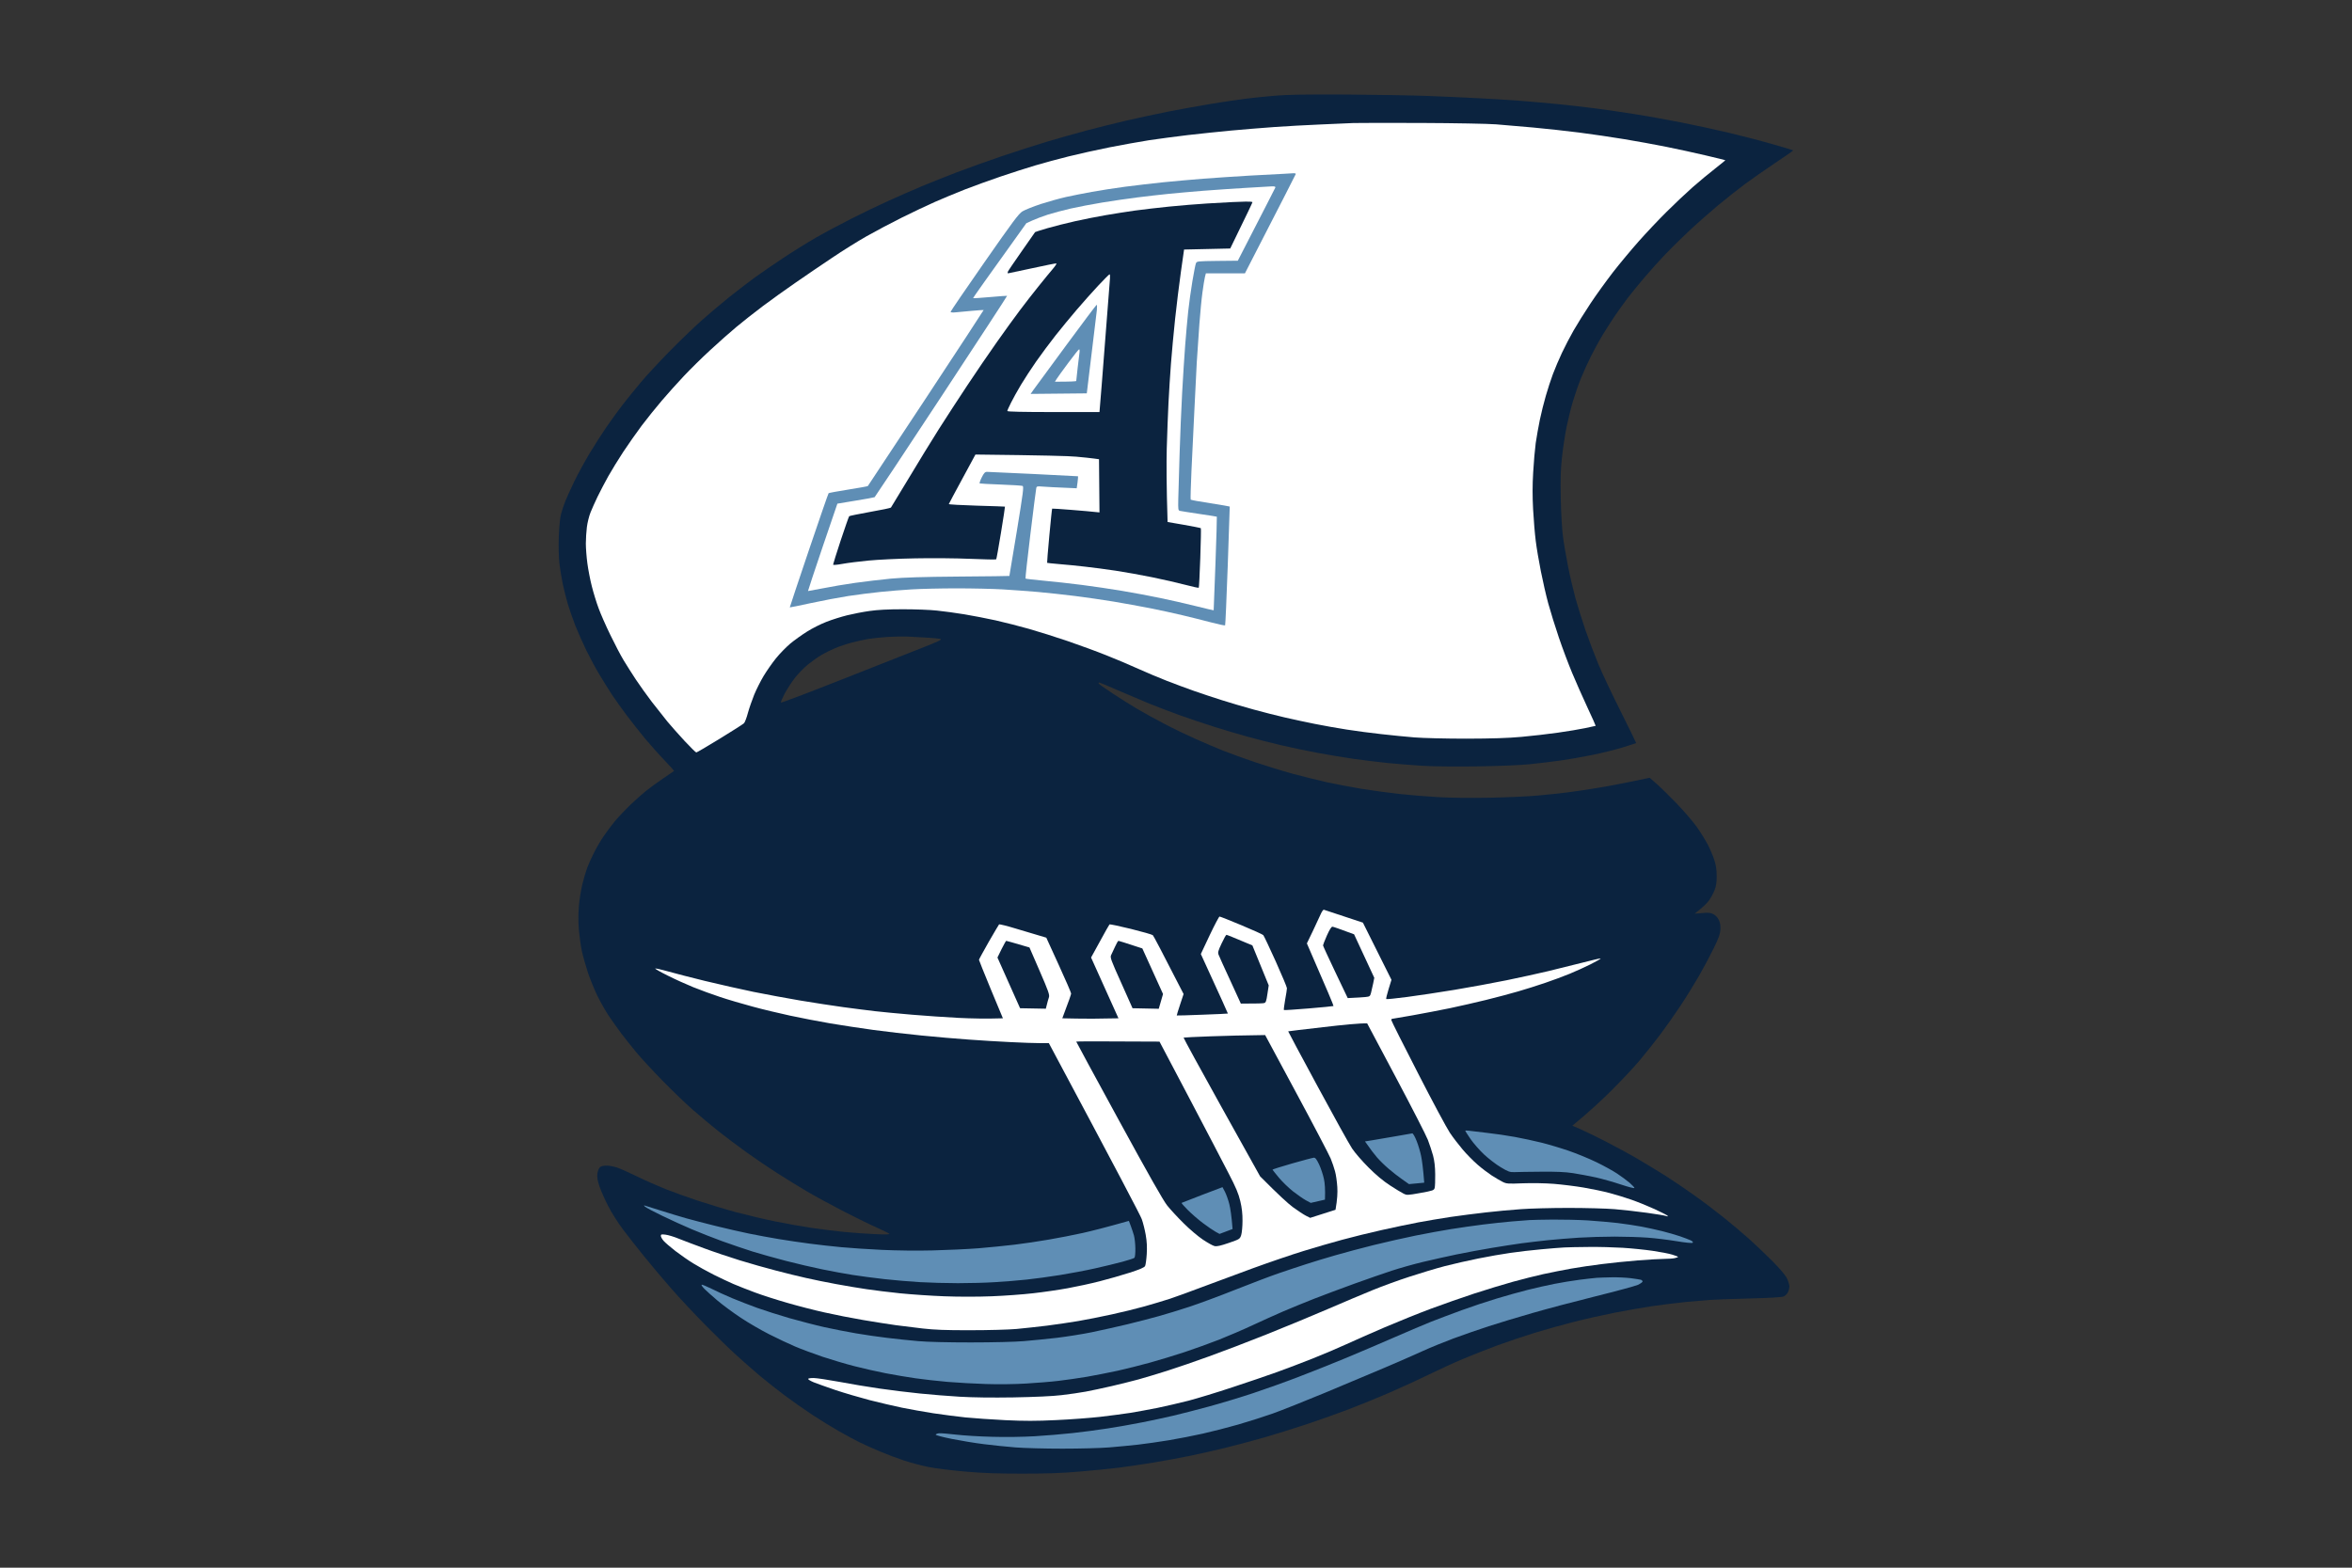
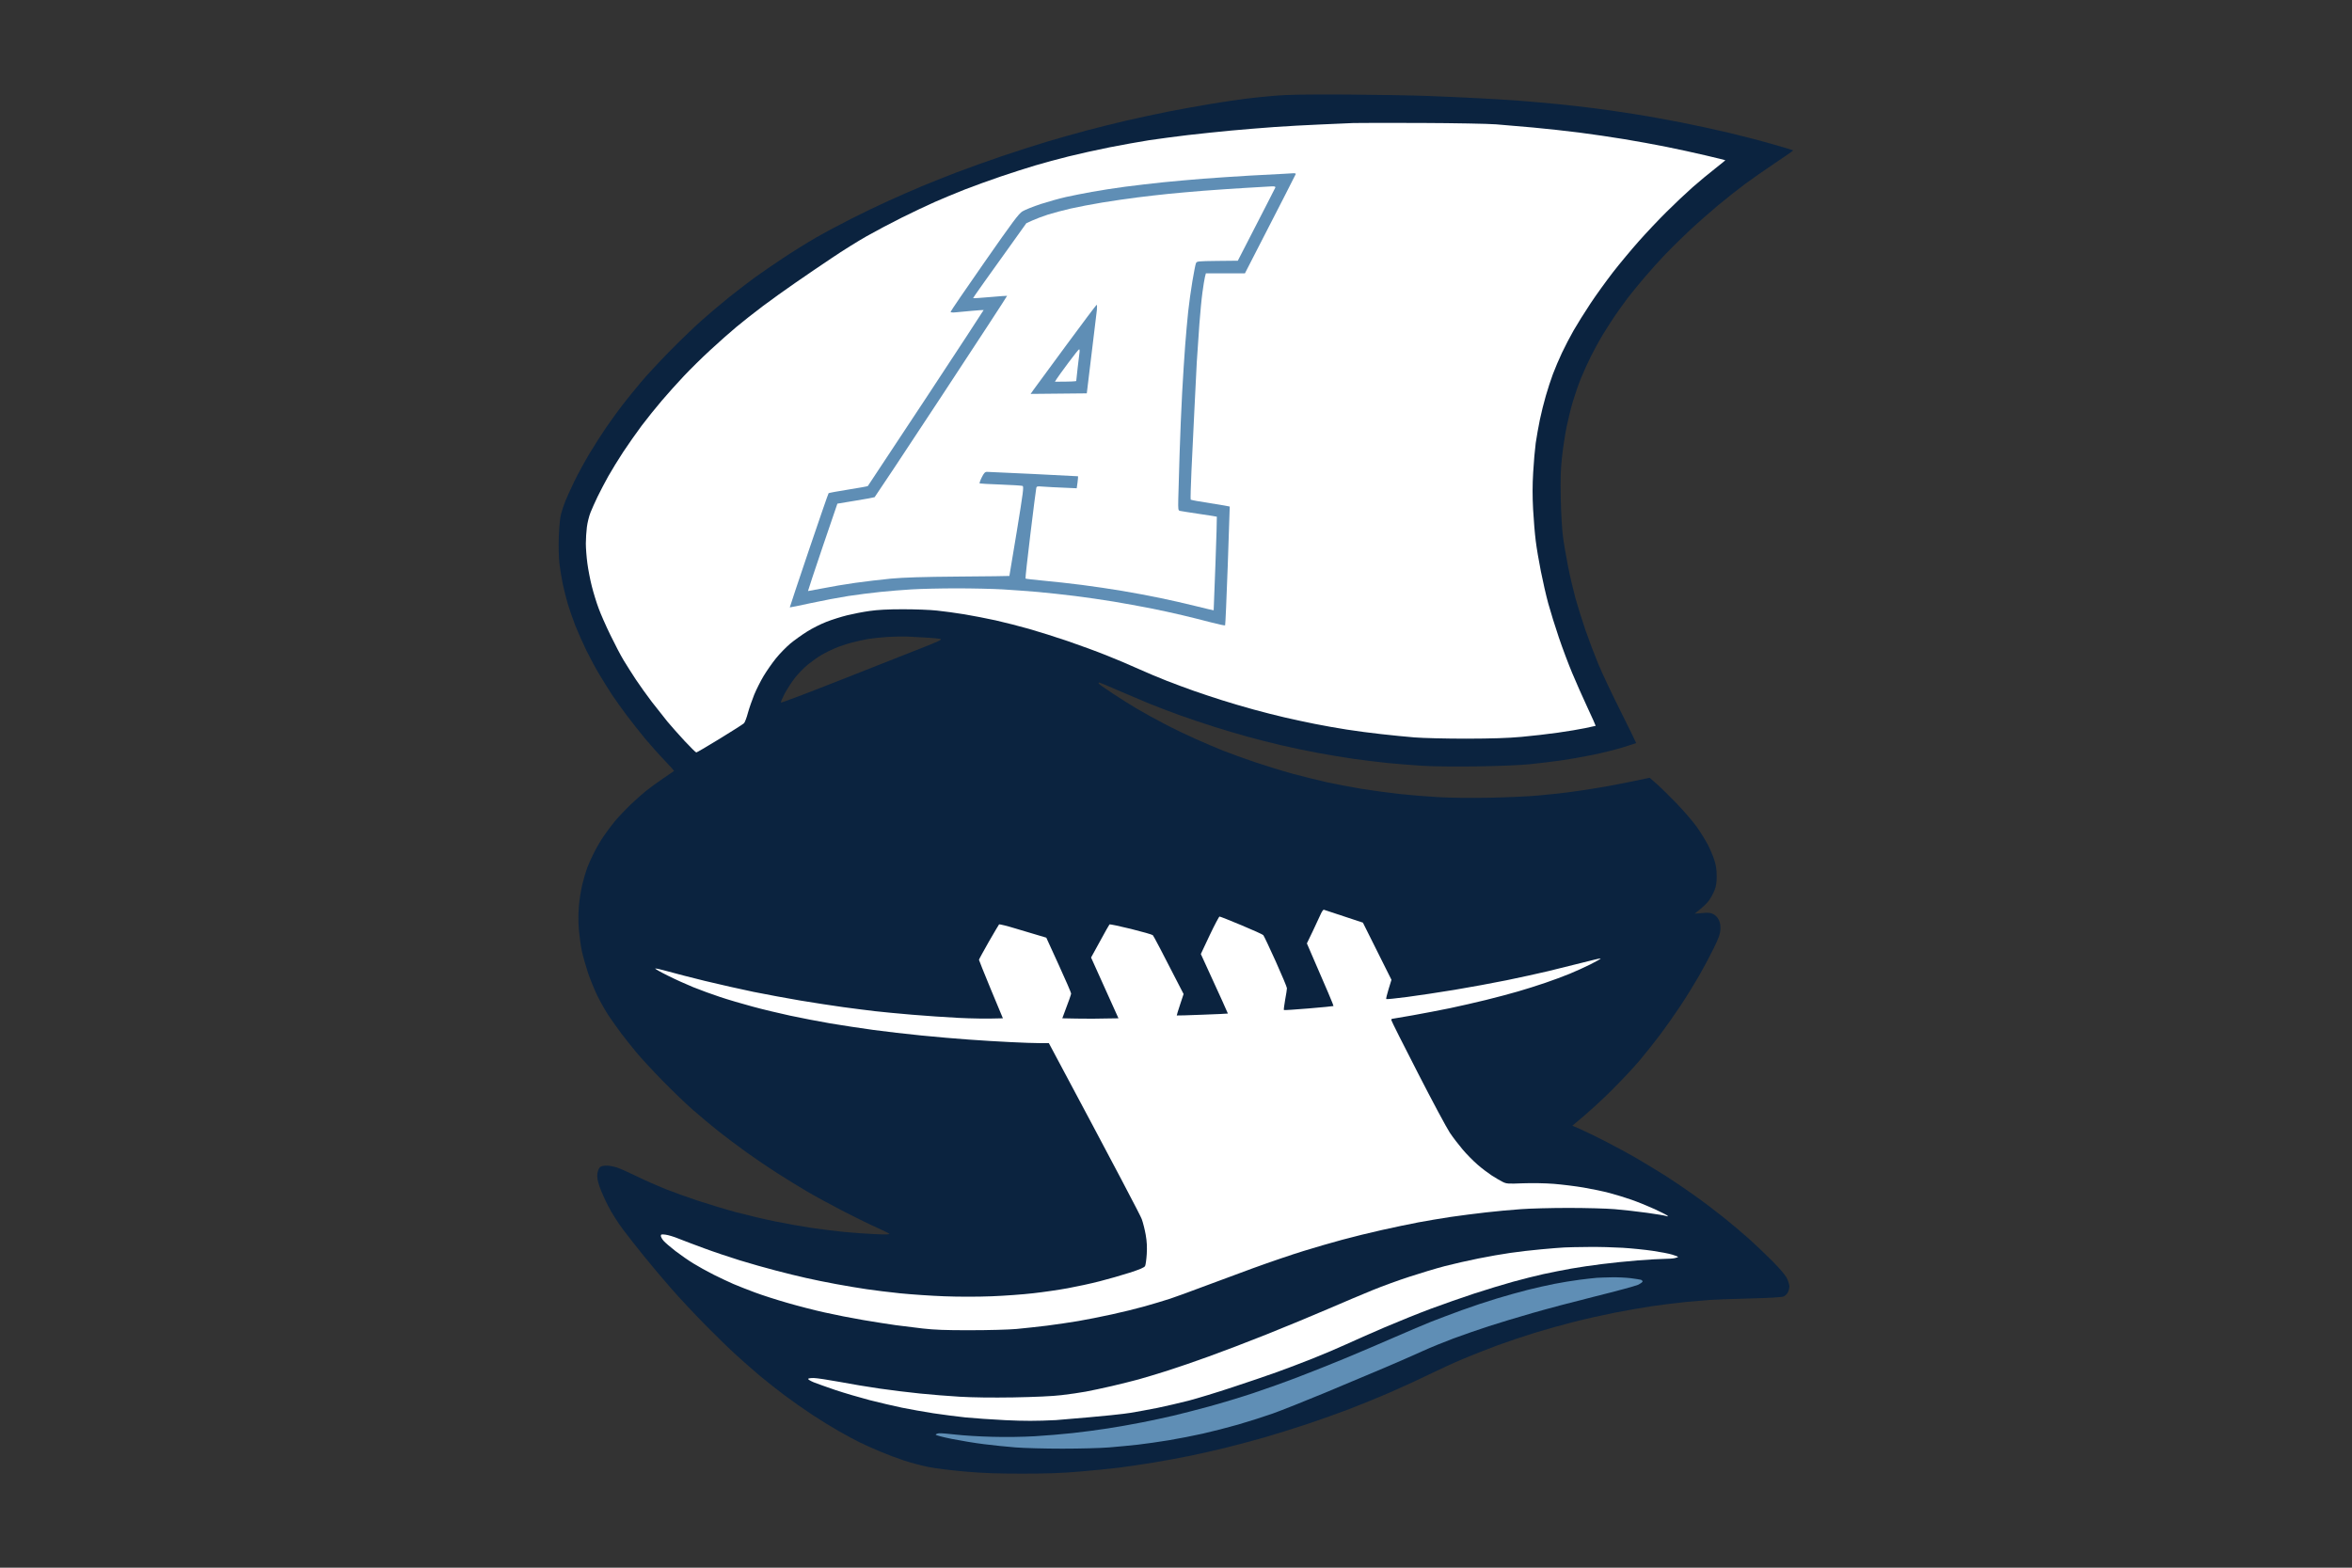
<svg xmlns="http://www.w3.org/2000/svg" version="1.1" width="300" height="200" viewBox="0 0 300 200" xml:space="preserve">
  <rect x="0" y="0" width="300" height="200" fill="#333333" stroke="none" />
  <desc>Created with Fabric.js 4.6.0</desc>
  <defs>
</defs>
  <g transform="matrix(0.88 0 0 0.88 150 100)" id="JOuQVq87ToQUDaTFU8PDl">
    <g style="" vector-effect="non-scaling-stroke">
      <g transform="matrix(1 0 0 1 -0.01 0.03)" id="ewoBIuZWONr4cjnhceKLi">
        <path style="stroke: none; stroke-width: 1; stroke-dasharray: none; stroke-linecap: butt; stroke-dashoffset: 0; stroke-line: miter; stroke-miterlimit: 4; fill: rgb(11,35,63); fill-rule: evenodd; opacity: 1;" vector-effect="non-scaling-stroke" transform=" translate(-89.49, -100.03)" d="M 114.32 0.07 C 118.68 0.1 124 0.19 126.14 0.28 C 128.28 0.36 131.42 0.5 133.11 0.59 C 134.81 0.67 137.55 0.84 139.21 0.96 C 140.86 1.09 143.5 1.32 145.08 1.48 C 146.65 1.64 148.97 1.91 150.22 2.07 C 151.47 2.23 153.98 2.59 155.8 2.88 C 157.62 3.16 160.72 3.72 162.7 4.11 C 164.68 4.5 167.75 5.17 169.53 5.59 C 171.31 6.01 174.15 6.74 175.84 7.23 C 177.54 7.71 178.94 8.13 178.96 8.16 C 178.98 8.2 177.79 9.03 176.32 10.01 C 174.85 10.99 172.88 12.37 171.95 13.06 C 171.02 13.75 169.3 15.11 168.13 16.08 C 166.96 17.06 165.11 18.68 164.02 19.7 C 162.93 20.71 161.32 22.29 160.44 23.21 C 159.56 24.14 158.17 25.68 157.35 26.65 C 156.52 27.62 155.42 28.98 154.9 29.66 C 154.38 30.35 153.55 31.51 153.06 32.23 C 152.57 32.96 151.79 34.18 151.32 34.95 C 150.86 35.72 150.11 37.07 149.67 37.96 C 149.22 38.85 148.58 40.27 148.23 41.12 C 147.88 41.96 147.36 43.45 147.07 44.42 C 146.77 45.39 146.34 47.14 146.1 48.31 C 145.87 49.48 145.57 51.46 145.44 52.72 C 145.25 54.46 145.21 55.86 145.27 58.66 C 145.31 60.78 145.45 63.11 145.59 64.17 C 145.72 65.18 146.06 67.13 146.33 68.5 C 146.6 69.88 147.09 71.96 147.41 73.13 C 147.74 74.3 148.39 76.38 148.86 77.75 C 149.34 79.13 150.15 81.27 150.67 82.53 C 151.18 83.78 152.64 86.88 153.92 89.43 C 155.19 91.97 156.22 94.07 156.2 94.09 C 156.18 94.11 155.31 94.39 154.26 94.72 C 153.21 95.04 151.22 95.53 149.85 95.81 C 148.48 96.09 146.43 96.45 145.3 96.61 C 144.17 96.77 142.15 97.01 140.82 97.15 C 139.32 97.3 136.37 97.42 133.04 97.47 C 129.73 97.51 126.67 97.48 125.04 97.37 C 123.58 97.28 121.4 97.1 120.19 96.98 C 118.98 96.86 116.8 96.59 115.34 96.39 C 113.89 96.18 111.48 95.79 109.98 95.5 C 108.49 95.22 106.14 94.73 104.77 94.41 C 103.4 94.09 101.2 93.53 99.89 93.17 C 98.58 92.81 96.36 92.15 94.97 91.71 C 93.58 91.27 91.35 90.52 90.01 90.04 C 88.68 89.56 86.7 88.8 85.61 88.36 C 84.52 87.91 82.47 87.04 81.06 86.43 C 79.64 85.81 78.44 85.31 78.38 85.31 C 78.32 85.31 78.27 85.37 78.27 85.43 C 78.26 85.49 79.17 86.14 80.28 86.87 C 81.4 87.61 83.03 88.64 83.92 89.16 C 84.81 89.69 86.56 90.65 87.81 91.3 C 89.06 91.96 91.08 92.93 92.29 93.47 C 93.5 94.01 95.32 94.78 96.33 95.19 C 97.34 95.59 99.42 96.34 100.95 96.86 C 102.49 97.38 104.93 98.13 106.39 98.53 C 107.84 98.92 110.09 99.48 111.38 99.77 C 112.67 100.05 114.95 100.48 116.45 100.73 C 117.94 100.97 120.35 101.3 121.81 101.46 C 123.26 101.62 125.77 101.83 127.39 101.92 C 129.22 102.03 132.06 102.06 134.95 102.01 C 137.49 101.96 140.66 101.82 142 101.69 C 143.33 101.57 145.24 101.37 146.25 101.24 C 147.26 101.12 149.28 100.81 150.73 100.57 C 152.19 100.33 154.45 99.91 158.15 99.12 L 159.14 99.98 C 159.68 100.45 160.99 101.73 162.04 102.82 C 163.09 103.91 164.39 105.42 164.94 106.18 C 165.48 106.94 166.22 108.12 166.58 108.81 C 166.93 109.5 167.37 110.52 167.54 111.09 C 167.77 111.79 167.87 112.5 167.87 113.36 C 167.87 114.3 167.8 114.81 167.56 115.42 C 167.39 115.86 167.02 116.54 166.74 116.92 C 166.46 117.31 165.88 117.89 164.68 118.82 L 165.78 118.73 C 166.69 118.65 166.98 118.68 167.4 118.9 C 167.72 119.07 168.01 119.38 168.19 119.75 C 168.38 120.17 168.44 120.58 168.41 121.15 C 168.37 121.79 168.15 122.38 167.42 123.87 C 166.91 124.92 165.96 126.7 165.31 127.83 C 164.66 128.96 163.46 130.91 162.63 132.16 C 161.8 133.41 160.48 135.29 159.69 136.34 C 158.9 137.39 157.56 139.08 156.71 140.09 C 155.86 141.1 154.03 143.05 152.65 144.42 C 151.27 145.8 149.43 147.52 146.95 149.56 L 148.11 150.06 C 148.74 150.34 150.39 151.14 151.76 151.84 C 153.13 152.54 155.25 153.69 156.46 154.4 C 157.67 155.11 159.51 156.23 160.54 156.88 C 161.57 157.54 163.43 158.79 164.65 159.67 C 165.88 160.54 167.84 162.03 169.01 162.97 C 170.18 163.91 171.83 165.31 172.68 166.08 C 173.53 166.84 175.01 168.26 175.98 169.23 C 177.15 170.42 177.84 171.24 178.07 171.73 C 178.26 172.14 178.41 172.65 178.41 172.87 C 178.41 173.09 178.31 173.47 178.19 173.72 C 178.07 173.96 177.79 174.23 177.57 174.32 C 177.32 174.43 175.42 174.54 172.61 174.61 C 170.11 174.67 167.5 174.77 166.81 174.82 C 166.13 174.87 164.57 175.01 163.36 175.12 C 162.15 175.24 160 175.51 158.59 175.71 C 157.18 175.92 154.7 176.35 153.08 176.67 C 151.47 176.99 148.82 177.58 147.21 177.99 C 145.59 178.4 143.02 179.12 141.48 179.59 C 139.95 180.06 137.5 180.89 136.05 181.42 C 134.6 181.96 132.38 182.83 131.13 183.36 C 129.88 183.88 127.57 184.94 125.99 185.71 C 124.42 186.48 121.77 187.69 120.12 188.4 C 118.46 189.11 115.95 190.13 114.54 190.67 C 113.12 191.21 110.41 192.18 108.52 192.81 C 106.62 193.44 103.81 194.32 102.28 194.76 C 100.74 195.2 98.26 195.86 96.77 196.23 C 95.27 196.6 92.9 197.14 91.48 197.43 C 90.07 197.72 87.72 198.15 86.27 198.39 C 84.82 198.63 82.6 198.96 81.35 199.12 C 80.1 199.28 77.49 199.54 75.55 199.7 C 72.93 199.93 70.79 200 67.22 200 C 63.6 200 61.54 199.93 58.92 199.7 C 57 199.53 54.62 199.24 53.63 199.04 C 52.64 198.84 51.06 198.42 50.11 198.11 C 49.16 197.8 47.56 197.2 46.55 196.77 C 45.54 196.35 44.18 195.74 43.54 195.41 C 42.89 195.09 41.6 194.39 40.68 193.87 C 39.75 193.34 38.03 192.29 36.86 191.52 C 35.69 190.75 33.87 189.48 32.82 188.69 C 31.77 187.9 30.18 186.65 29.29 185.91 C 28.41 185.17 26.82 183.78 25.77 182.82 C 24.72 181.87 22.64 179.84 21.15 178.32 C 19.65 176.8 17.47 174.46 16.3 173.12 C 15.13 171.78 13.37 169.7 12.4 168.49 C 11.42 167.29 10.05 165.54 9.35 164.61 C 8.65 163.68 7.68 162.16 7.21 161.23 C 6.73 160.3 6.16 159.02 5.94 158.37 C 5.65 157.49 5.57 157.03 5.63 156.53 C 5.68 156.17 5.83 155.76 5.98 155.61 C 6.16 155.43 6.46 155.35 6.97 155.35 C 7.38 155.35 8.07 155.48 8.52 155.64 C 8.96 155.79 10.28 156.38 11.45 156.95 C 12.62 157.52 14.44 158.32 15.49 158.74 C 16.54 159.16 18.66 159.92 20.19 160.43 C 21.73 160.94 24.24 161.7 25.77 162.11 C 27.31 162.52 29.85 163.12 31.42 163.44 C 33 163.76 35.41 164.19 36.78 164.39 C 38.16 164.59 40.27 164.85 41.48 164.97 C 42.69 165.08 44.68 165.23 45.89 165.28 C 47.41 165.35 48.05 165.33 47.94 165.23 C 47.86 165.14 47.1 164.77 46.26 164.39 C 45.41 164.02 43.26 162.97 41.48 162.06 C 39.71 161.15 37.26 159.82 36.05 159.11 C 34.84 158.4 32.89 157.2 31.72 156.45 C 30.55 155.7 28.56 154.36 27.31 153.46 C 26.06 152.57 24.18 151.15 23.13 150.32 C 22.08 149.48 20.39 148.07 19.38 147.18 C 18.37 146.29 16.42 144.41 15.05 143.01 C 13.67 141.6 12 139.79 11.33 138.99 C 10.65 138.18 9.66 136.92 9.11 136.2 C 8.56 135.47 7.74 134.31 7.28 133.63 C 6.82 132.94 6.09 131.65 5.65 130.76 C 5.22 129.88 4.6 128.36 4.27 127.39 C 3.95 126.42 3.55 125 3.38 124.23 C 3.22 123.46 3.03 122.07 2.95 121.15 C 2.86 120.09 2.86 118.82 2.95 117.77 C 3.02 116.84 3.25 115.42 3.44 114.61 C 3.63 113.8 3.96 112.71 4.15 112.19 C 4.35 111.66 4.79 110.67 5.14 109.99 C 5.48 109.3 6.1 108.24 6.51 107.64 C 6.91 107.03 7.65 106.04 8.16 105.43 C 8.66 104.83 9.66 103.77 10.37 103.08 C 11.09 102.39 12.14 101.46 12.7 101.01 C 13.27 100.56 14.39 99.74 15.2 99.19 C 16.01 98.64 16.7 98.17 16.74 98.14 C 16.78 98.12 16.19 97.45 15.43 96.66 C 14.66 95.87 13.38 94.43 12.57 93.47 C 11.77 92.5 10.54 90.94 9.84 90.01 C 9.15 89.09 8.21 87.76 7.75 87.08 C 7.3 86.39 6.49 85.1 5.96 84.21 C 5.42 83.33 4.57 81.74 4.05 80.69 C 3.54 79.64 2.82 78.02 2.45 77.09 C 2.09 76.16 1.59 74.74 1.35 73.94 C 1.11 73.13 0.78 71.81 0.61 71 C 0.44 70.19 0.23 68.87 0.13 68.06 C 0.03 67.16 -0.01 65.66 0.04 64.17 C 0.1 62.64 0.22 61.42 0.37 60.87 C 0.5 60.38 0.77 59.56 0.98 59.03 C 1.19 58.51 1.77 57.22 2.28 56.17 C 2.79 55.12 3.78 53.3 4.48 52.13 C 5.18 50.96 6.3 49.21 6.97 48.24 C 7.64 47.27 8.7 45.81 9.32 45.01 C 9.95 44.2 11.1 42.78 11.88 41.85 C 12.65 40.92 14.48 38.95 15.93 37.46 C 17.39 35.97 19.5 33.93 20.63 32.92 C 21.76 31.91 23.61 30.35 24.74 29.44 C 25.87 28.54 27.53 27.27 28.41 26.62 C 29.3 25.98 31.15 24.7 32.53 23.79 C 33.9 22.87 36.05 21.54 37.3 20.82 C 38.55 20.1 40.86 18.87 42.44 18.07 C 44.01 17.27 46.42 16.11 47.8 15.49 C 49.17 14.87 51.32 13.93 52.57 13.4 C 53.82 12.88 56.13 11.95 57.71 11.35 C 59.28 10.75 62.22 9.7 64.24 9.01 C 66.26 8.33 69.2 7.38 70.78 6.91 C 72.35 6.44 74.9 5.72 76.43 5.31 C 77.97 4.9 80.64 4.23 82.38 3.83 C 84.11 3.43 86.89 2.84 88.55 2.51 C 90.2 2.19 92.94 1.69 94.64 1.41 C 96.34 1.13 98.58 0.8 99.63 0.67 C 100.68 0.53 102.63 0.34 103.96 0.23 C 105.74 0.08 108.51 0.04 114.32 0.07 Z M 44.93 78.99 C 44.33 79.09 43.24 79.33 42.51 79.52 C 41.78 79.71 40.69 80.08 40.09 80.33 C 39.48 80.59 38.59 81.03 38.11 81.32 C 37.62 81.6 36.76 82.21 36.2 82.66 C 35.64 83.11 34.78 83.99 34.29 84.6 C 33.81 85.22 33.13 86.26 32.78 86.92 C 32.44 87.57 32.19 88.16 32.23 88.22 C 32.27 88.28 36.06 86.85 40.64 85.04 C 45.22 83.23 50.49 81.15 52.35 80.42 C 55.08 79.35 55.66 79.08 55.36 78.99 C 55.16 78.94 54.27 78.85 53.38 78.8 C 52.49 78.75 51.23 78.68 50.59 78.65 C 49.94 78.62 48.65 78.64 47.72 78.7 C 46.79 78.76 45.54 78.89 44.93 78.99 Z" stroke-linecap="round" />
      </g>
      <g transform="matrix(1 0 0 1 -2.96 -50.19)" id="4Cct7su5bOznD_5FbDMoz">
        <path style="stroke: none; stroke-width: 1; stroke-dasharray: none; stroke-linecap: butt; stroke-dashoffset: 0; stroke-line: miter; stroke-miterlimit: 4; fill: rgb(255,255,255); fill-rule: nonzero; opacity: 1;" vector-effect="non-scaling-stroke" transform=" translate(-86.54, -49.81)" d="M 115.2 4.2 C 114.55 4.23 112.4 4.32 110.42 4.41 C 108.45 4.49 105.44 4.66 103.74 4.78 C 102.05 4.9 99.24 5.13 97.5 5.29 C 95.77 5.45 92.93 5.75 91.19 5.95 C 89.45 6.16 86.94 6.49 85.61 6.69 C 84.28 6.9 81.7 7.36 79.88 7.72 C 78.06 8.08 75.39 8.68 73.93 9.04 C 72.48 9.4 70.3 9.99 69.09 10.35 C 67.88 10.71 65.63 11.43 64.1 11.95 C 62.56 12.47 60.22 13.32 58.88 13.84 C 57.55 14.37 55.6 15.17 54.55 15.64 C 53.5 16.1 51.35 17.12 49.78 17.9 C 48.2 18.69 45.89 19.91 44.64 20.62 C 43.39 21.33 41.14 22.73 39.65 23.74 C 38.15 24.74 35.77 26.36 34.36 27.34 C 32.95 28.31 30.8 29.85 29.59 30.76 C 28.38 31.67 26.66 33.03 25.77 33.77 C 24.88 34.51 23.18 36.02 21.98 37.13 C 20.78 38.23 19.06 39.93 18.15 40.9 C 17.24 41.86 15.82 43.45 14.99 44.42 C 14.16 45.39 12.83 47.04 12.04 48.09 C 11.26 49.14 10.05 50.86 9.36 51.91 C 8.67 52.96 7.7 54.54 7.2 55.43 C 6.71 56.32 6.01 57.64 5.66 58.37 C 5.31 59.1 4.85 60.12 4.64 60.65 C 4.43 61.17 4.19 62.13 4.11 62.78 C 4.03 63.42 3.96 64.5 3.96 65.16 C 3.96 65.83 4.06 67.12 4.18 68.02 C 4.3 68.93 4.59 70.44 4.83 71.37 C 5.06 72.29 5.5 73.72 5.8 74.52 C 6.09 75.33 6.86 77.08 7.51 78.41 C 8.16 79.75 9.02 81.4 9.44 82.09 C 9.85 82.77 10.65 84.03 11.21 84.88 C 11.77 85.72 12.81 87.18 13.52 88.11 C 14.23 89.03 15.25 90.32 15.78 90.97 C 16.32 91.62 17.45 92.89 18.29 93.8 C 19.13 94.7 19.89 95.45 19.97 95.45 C 20.05 95.45 21.59 94.55 23.38 93.45 C 25.18 92.35 26.76 91.34 26.89 91.21 C 27.01 91.08 27.27 90.41 27.45 89.72 C 27.64 89.03 28.05 87.85 28.36 87.08 C 28.68 86.31 29.29 85.09 29.73 84.36 C 30.17 83.63 30.97 82.48 31.52 81.8 C 32.07 81.12 33.01 80.16 33.59 79.67 C 34.18 79.18 35.27 78.4 36.02 77.93 C 36.76 77.46 38.03 76.82 38.84 76.51 C 39.65 76.19 41 75.77 41.85 75.56 C 42.7 75.35 44.15 75.07 45.08 74.94 C 46.24 74.77 47.76 74.69 49.93 74.69 C 51.66 74.69 53.88 74.77 54.85 74.88 C 55.81 74.98 57.6 75.22 58.81 75.42 C 60.02 75.62 62.07 76.02 63.36 76.3 C 64.65 76.59 66.83 77.15 68.21 77.54 C 69.58 77.93 72.09 78.72 73.79 79.3 C 75.48 79.88 78.03 80.81 79.44 81.38 C 80.85 81.94 82.94 82.82 84.07 83.34 C 85.2 83.85 87.05 84.63 88.18 85.07 C 89.31 85.51 91.09 86.17 92.14 86.54 C 93.19 86.91 95.01 87.51 96.18 87.88 C 97.35 88.25 99.4 88.86 100.73 89.22 C 102.07 89.59 104.11 90.11 105.29 90.38 C 106.46 90.65 108.41 91.07 109.62 91.31 C 110.83 91.56 112.91 91.92 114.24 92.13 C 115.58 92.34 117.82 92.64 119.24 92.79 C 120.65 92.95 122.83 93.17 124.08 93.27 C 125.34 93.37 128.69 93.45 131.57 93.45 C 135.28 93.44 137.59 93.37 139.57 93.19 C 141.11 93.05 143.49 92.78 144.86 92.58 C 146.23 92.39 148.02 92.09 148.82 91.92 C 149.63 91.75 150.31 91.6 150.33 91.59 C 150.35 91.57 149.81 90.37 149.13 88.91 C 148.45 87.46 147.46 85.21 146.92 83.92 C 146.38 82.63 145.51 80.32 144.99 78.78 C 144.47 77.25 143.78 75.03 143.46 73.86 C 143.14 72.69 142.66 70.58 142.38 69.16 C 142.1 67.75 141.76 65.77 141.64 64.76 C 141.51 63.75 141.34 61.7 141.26 60.21 C 141.16 58.36 141.16 56.64 141.27 54.85 C 141.35 53.39 141.52 51.48 141.64 50.59 C 141.77 49.7 142.04 48.18 142.24 47.21 C 142.44 46.24 142.83 44.69 143.1 43.76 C 143.36 42.83 143.83 41.41 144.13 40.6 C 144.43 39.79 145.02 38.41 145.44 37.52 C 145.86 36.63 146.61 35.18 147.12 34.29 C 147.63 33.4 148.72 31.65 149.55 30.4 C 150.38 29.14 151.86 27.1 152.83 25.84 C 153.8 24.59 155.48 22.58 156.55 21.37 C 157.63 20.15 159.43 18.24 160.57 17.11 C 161.7 15.98 163.42 14.36 164.39 13.5 C 165.36 12.65 166.83 11.43 167.66 10.79 C 168.48 10.14 169.15 9.6 169.12 9.59 C 169.1 9.57 167.83 9.26 166.3 8.9 C 164.76 8.54 162.19 7.97 160.57 7.65 C 158.96 7.33 156.21 6.82 154.48 6.54 C 152.74 6.25 149.8 5.82 147.94 5.58 C 146.09 5.34 143.08 5.02 141.26 4.85 C 139.44 4.69 137.03 4.48 135.9 4.39 C 134.77 4.3 129.91 4.21 125.11 4.19 C 120.3 4.17 115.84 4.18 115.2 4.2 Z" stroke-linecap="round" />
      </g>
      <g transform="matrix(1 0 0 1 -19.31 -55.75)" id="1mBCWZ6lgplgUCDucfA7I">
        <path style="stroke: none; stroke-width: 1; stroke-dasharray: none; stroke-linecap: butt; stroke-dashoffset: 0; stroke-line: miter; stroke-miterlimit: 4; fill: rgb(95,142,181); fill-rule: nonzero; opacity: 1;" vector-effect="non-scaling-stroke" transform=" translate(-70.19, -44.25)" d="M 105.14 11.56 C 104.61 11.58 102.4 11.7 100.22 11.82 C 98.04 11.95 95 12.15 93.46 12.27 C 91.93 12.39 89.35 12.62 87.74 12.78 C 86.12 12.95 83.58 13.24 82.08 13.44 C 80.59 13.64 78.44 13.97 77.31 14.18 C 76.18 14.38 74.5 14.72 73.57 14.92 C 72.64 15.13 70.99 15.59 69.9 15.94 C 68.81 16.3 67.62 16.78 67.25 17 C 66.69 17.35 65.86 18.47 61.71 24.42 C 59.02 28.27 56.83 31.49 56.83 31.57 C 56.83 31.66 57.13 31.69 57.6 31.64 C 58.02 31.6 59.1 31.5 59.98 31.42 C 60.87 31.34 61.61 31.29 61.62 31.31 C 61.63 31.33 57.88 37.07 53.28 44.05 C 48.67 51.04 44.87 56.79 44.83 56.83 C 44.79 56.87 43.51 57.1 42 57.34 C 40.48 57.58 39.2 57.82 39.15 57.86 C 39.1 57.9 37.81 61.63 36.28 66.15 C 34.75 70.68 33.51 74.39 33.52 74.42 C 33.54 74.44 34.91 74.16 36.56 73.8 C 38.22 73.44 40.66 72.98 42 72.77 C 43.33 72.57 45.41 72.3 46.62 72.18 C 47.83 72.05 49.88 71.89 51.17 71.81 C 52.47 71.73 55.41 71.66 57.71 71.66 C 60.01 71.66 63.02 71.73 64.39 71.81 C 65.76 71.89 68.04 72.06 69.46 72.18 C 70.87 72.31 73.31 72.57 74.89 72.77 C 76.46 72.97 78.98 73.33 80.47 73.58 C 81.96 73.83 84.34 74.26 85.76 74.54 C 87.17 74.82 89.28 75.28 90.45 75.56 C 91.63 75.84 93.48 76.3 94.57 76.59 C 95.66 76.88 96.58 77.07 96.62 77.02 C 96.66 76.96 96.83 73.08 97 68.38 C 97.16 63.68 97.3 59.82 97.29 59.8 C 97.29 59.78 96.03 59.56 94.49 59.32 C 92.96 59.09 91.67 58.85 91.63 58.8 C 91.59 58.75 91.64 56.89 91.74 54.65 C 91.85 52.42 92.03 48.57 92.15 46.11 C 92.26 43.65 92.43 40.41 92.51 38.91 C 92.6 37.42 92.77 34.91 92.89 33.33 C 93.01 31.76 93.2 29.71 93.33 28.78 C 93.45 27.85 93.62 26.84 93.69 26.54 L 93.83 25.99 L 99.49 25.99 C 105.18 14.93 106.84 11.66 106.86 11.59 C 106.88 11.51 106.72 11.47 106.5 11.48 C 106.27 11.5 105.66 11.53 105.14 11.56 Z" stroke-linecap="round" />
      </g>
      <g transform="matrix(1 0 0 1 -19.47 -55.89)" id="pRAC6AGHd0HKreRs2xUm3">
        <path style="stroke: none; stroke-width: 1; stroke-dasharray: none; stroke-linecap: butt; stroke-dashoffset: 0; stroke-line: miter; stroke-miterlimit: 4; fill: rgb(255,255,255); fill-rule: nonzero; opacity: 1;" vector-effect="non-scaling-stroke" transform=" translate(-70.03, -44.11)" d="M 99.63 13.6 C 97.86 13.7 95.08 13.9 93.46 14.02 C 91.85 14.15 89.57 14.35 88.4 14.47 C 87.23 14.59 85.18 14.82 83.85 14.99 C 82.51 15.16 80.23 15.49 78.78 15.73 C 77.33 15.97 75.28 16.36 74.23 16.6 C 73.18 16.84 71.69 17.24 70.92 17.48 C 70.16 17.73 69.14 18.11 68.67 18.33 L 67.81 18.72 C 61.8 27.09 60.07 29.55 60.09 29.58 C 60.12 29.62 61.22 29.55 62.55 29.43 C 63.89 29.31 65 29.23 65.02 29.25 C 65.04 29.28 60.76 35.84 55.5 43.83 C 50.24 51.83 45.88 58.4 45.82 58.44 C 45.75 58.48 44.52 58.71 43.08 58.94 C 41.64 59.18 40.44 59.37 40.42 59.38 C 40.41 59.39 39.43 62.24 38.26 65.71 C 37.08 69.19 36.14 72.04 36.16 72.05 C 36.18 72.06 37.15 71.88 38.33 71.65 C 39.5 71.41 41.61 71.06 43.02 70.86 C 44.44 70.66 46.75 70.39 48.16 70.25 C 50.02 70.08 52.76 69.99 58.04 69.95 C 62.06 69.92 65.35 69.88 65.35 69.86 C 65.36 69.84 65.84 66.92 66.43 63.36 C 67.35 57.73 67.46 56.89 67.26 56.81 C 67.14 56.76 65.71 56.67 64.1 56.61 C 62.48 56.55 61.11 56.48 61.05 56.45 C 60.99 56.41 61.12 56.02 61.34 55.58 C 61.67 54.92 61.82 54.77 62.11 54.77 C 62.32 54.77 65.36 54.91 68.87 55.08 C 72.38 55.25 75.28 55.4 75.3 55.41 C 75.32 55.42 75.29 55.82 75.23 56.29 L 75.11 57.15 C 71.81 57.01 70.5 56.94 70.08 56.9 C 69.43 56.84 69.3 56.87 69.25 57.09 C 69.21 57.23 68.83 60.23 68.4 63.76 C 67.97 67.28 67.65 70.2 67.69 70.24 C 67.73 70.28 68.92 70.42 70.34 70.55 C 71.75 70.68 74.23 70.95 75.84 71.16 C 77.46 71.36 80.1 71.76 81.72 72.03 C 83.33 72.3 85.81 72.76 87.22 73.06 C 88.64 73.35 90.95 73.88 92.36 74.23 C 93.78 74.58 94.94 74.86 94.96 74.84 C 94.97 74.83 95.09 71.78 95.22 68.06 C 95.36 64.35 95.44 61.29 95.42 61.27 C 95.39 61.25 94.25 61.07 92.88 60.87 C 91.5 60.66 90.25 60.47 90.09 60.43 C 89.81 60.37 89.8 60.26 89.83 58.71 C 89.85 57.79 89.93 54.87 90.02 52.2 C 90.1 49.54 90.27 45.54 90.39 43.32 C 90.51 41.1 90.71 37.99 90.83 36.42 C 90.95 34.84 91.15 32.63 91.27 31.5 C 91.39 30.37 91.66 28.42 91.87 27.17 C 92.08 25.91 92.31 24.74 92.38 24.56 C 92.51 24.23 92.55 24.23 95.48 24.19 L 98.46 24.16 C 102.62 16.08 103.86 13.65 103.9 13.55 C 103.94 13.42 103.8 13.37 103.41 13.38 C 103.11 13.39 101.41 13.49 99.63 13.6 Z" stroke-linecap="round" />
      </g>
      <g transform="matrix(1 0 0 1 -19.31 -56.42)" id="X9INC06Gnk7vQFk9BP_Fe">
-         <path style="stroke: none; stroke-width: 1; stroke-dasharray: none; stroke-linecap: butt; stroke-dashoffset: 0; stroke-line: miter; stroke-miterlimit: 4; fill: rgb(11,35,63); fill-rule: nonzero; opacity: 1;" vector-effect="non-scaling-stroke" transform=" translate(-70.19, -43.58)" d="M 97.65 15.66 C 97.12 15.69 95.51 15.78 94.05 15.86 C 92.6 15.95 90.12 16.15 88.55 16.31 C 86.97 16.47 84.72 16.73 83.55 16.89 C 82.38 17.06 80.47 17.35 79.29 17.56 C 78.12 17.76 76.14 18.15 74.89 18.43 C 73.64 18.71 71.82 19.17 70.85 19.45 C 69.88 19.74 69.08 19.99 69.08 20.01 C 69.07 20.03 68.19 21.28 67.13 22.8 C 66.07 24.31 65.16 25.65 65.12 25.77 C 65.08 25.89 65.1 25.99 65.16 25.99 C 65.22 25.99 66.79 25.65 68.65 25.25 C 70.51 24.84 72.08 24.53 72.16 24.55 C 72.23 24.58 72 24.93 71.66 25.33 C 71.31 25.73 70.39 26.86 69.61 27.83 C 68.83 28.8 67.59 30.38 66.87 31.35 C 66.14 32.32 64.63 34.4 63.52 35.98 C 62.41 37.55 60.49 40.36 59.26 42.22 C 58.03 44.07 56.16 46.95 55.11 48.6 C 54.06 50.26 52.09 53.47 50.74 55.73 C 49.38 57.99 48.23 59.89 48.18 59.95 C 48.13 60.01 46.77 60.3 45.15 60.58 C 43.54 60.87 42.18 61.15 42.13 61.2 C 42.07 61.26 41.53 62.83 40.91 64.68 C 40.3 66.54 39.8 68.13 39.8 68.21 C 39.8 68.3 40.32 68.26 41.15 68.11 C 41.9 67.97 43.6 67.76 44.93 67.63 C 46.27 67.5 49.31 67.35 51.69 67.31 C 54.08 67.26 57.66 67.29 59.69 67.38 C 61.71 67.47 63.4 67.5 63.44 67.45 C 63.48 67.41 63.79 65.68 64.13 63.6 C 64.47 61.53 64.73 59.83 64.71 59.81 C 64.7 59.8 62.85 59.73 60.61 59.67 C 58.37 59.6 56.55 59.5 56.57 59.44 C 56.59 59.37 57.47 57.73 58.52 55.79 L 60.43 52.26 C 70.33 52.37 74.03 52.47 75.04 52.57 C 76.05 52.66 77.2 52.78 77.61 52.84 L 78.34 52.94 L 78.41 60.65 C 77.33 60.53 75.8 60.4 74.3 60.28 C 72.81 60.16 71.57 60.08 71.55 60.1 C 71.52 60.12 71.34 61.88 71.14 64.02 C 70.94 66.16 70.8 67.93 70.82 67.96 C 70.84 67.98 71.61 68.06 72.54 68.14 C 73.47 68.21 75.15 68.38 76.28 68.51 C 77.41 68.63 79.43 68.9 80.76 69.1 C 82.1 69.3 84.47 69.73 86.05 70.05 C 87.62 70.37 89.77 70.86 90.82 71.14 C 91.87 71.42 92.76 71.61 92.8 71.57 C 92.84 71.52 92.94 69.58 93.02 67.25 C 93.1 64.92 93.14 62.98 93.1 62.94 C 93.06 62.9 91.96 62.68 90.65 62.45 L 88.28 62.04 C 88.11 56.69 88.11 53.45 88.16 51.4 C 88.22 49.34 88.33 46.36 88.41 44.79 C 88.49 43.21 88.65 40.64 88.77 39.06 C 88.89 37.49 89.16 34.58 89.37 32.6 C 89.58 30.62 89.96 27.55 90.21 25.77 L 90.67 22.54 L 97.36 22.39 C 99.86 17.27 100.58 15.74 100.58 15.68 C 100.59 15.61 100.14 15.58 99.6 15.59 C 99.05 15.61 98.17 15.64 97.65 15.66 Z" stroke-linecap="round" />
-       </g>
+         </g>
      <g transform="matrix(1 0 0 1 -17 -63.88)" id="U_RPwzzzZpLr9nagaLb5o">
        <path style="stroke: none; stroke-width: 1; stroke-dasharray: none; stroke-linecap: butt; stroke-dashoffset: 0; stroke-line: miter; stroke-miterlimit: 4; fill: rgb(255,255,255); fill-rule: nonzero; opacity: 1;" vector-effect="non-scaling-stroke" transform=" translate(-72.5, -36.13)" d="M 78.22 27.79 C 77.37 28.7 75.97 30.27 75.11 31.28 C 74.24 32.29 72.86 33.97 72.03 35.02 C 71.2 36.07 69.95 37.76 69.24 38.77 C 68.54 39.78 67.54 41.3 67.04 42.14 C 66.53 42.99 65.88 44.16 65.59 44.75 C 65.29 45.34 65.05 45.88 65.05 45.96 C 65.05 46.06 67.38 46.11 71.73 46.11 L 78.41 46.11 C 78.53 44.8 78.86 40.59 79.22 35.9 C 79.58 31.22 79.9 27.11 79.93 26.76 C 79.96 26.42 79.94 26.14 79.87 26.14 C 79.81 26.14 79.07 26.88 78.22 27.79 Z" stroke-linecap="round" />
      </g>
      <g transform="matrix(1 0 0 1 -16.26 -62.99)" id="gMZ05kQJCWmTU2XlgGXpQ">
        <path style="stroke: none; stroke-width: 1; stroke-dasharray: none; stroke-linecap: butt; stroke-dashoffset: 0; stroke-line: miter; stroke-miterlimit: 4; fill: rgb(95,142,181); fill-rule: nonzero; opacity: 1;" vector-effect="non-scaling-stroke" transform=" translate(-73.24, -37.01)" d="M 73.61 36.39 C 71.25 39.59 69.12 42.5 68.87 42.84 L 68.43 43.47 L 76.57 43.39 C 77.64 34.63 77.99 31.74 78.03 31.31 C 78.07 30.89 78.06 30.55 78 30.55 C 77.95 30.55 75.97 33.18 73.61 36.39 Z" stroke-linecap="round" />
      </g>
      <g transform="matrix(1 0 0 1 -2.1 8.11)" id="HRUAdgbtH9pj2jl3NXsXb">
        <path style="stroke: none; stroke-width: 1; stroke-dasharray: none; stroke-linecap: butt; stroke-dashoffset: 0; stroke-line: miter; stroke-miterlimit: 4; fill: rgb(255,255,255); fill-rule: nonzero; opacity: 1;" vector-effect="non-scaling-stroke" transform=" translate(-87.4, -108.11)" d="M 73.9 38.95 C 73.1 40.02 72.34 41.08 72.2 41.3 L 71.95 41.7 C 74.34 41.7 75.04 41.65 75.04 41.59 C 75.04 41.53 75.13 40.66 75.25 39.65 C 75.37 38.64 75.49 37.63 75.52 37.41 C 75.55 37.19 75.52 37 75.46 37 C 75.4 37 74.69 37.88 73.9 38.95 Z M 110.47 118.9 C 110.3 119.29 109.78 120.4 109.32 121.37 L 108.47 123.13 C 111.52 130.13 112.37 132.18 112.33 132.21 C 112.29 132.24 110.67 132.4 108.74 132.56 C 106.8 132.72 105.18 132.83 105.14 132.79 C 105.1 132.76 105.18 132.09 105.32 131.31 C 105.47 130.52 105.58 129.77 105.58 129.63 C 105.58 129.48 104.85 127.73 103.95 125.73 C 103.05 123.74 102.24 122.02 102.15 121.93 C 102.06 121.83 100.63 121.18 98.97 120.49 C 97.32 119.8 95.89 119.23 95.81 119.24 C 95.73 119.24 95.09 120.46 94.38 121.95 L 93.1 124.67 C 96.16 131.33 97.03 133.28 97.02 133.3 C 97 133.32 95.34 133.4 93.32 133.47 C 91.3 133.55 89.63 133.6 89.61 133.58 C 89.59 133.57 89.81 132.86 90.09 132.01 L 90.6 130.47 C 87.28 123.98 86.24 122.03 86.14 121.94 C 86.05 121.85 84.62 121.44 82.97 121.03 C 81.31 120.62 79.91 120.33 79.86 120.38 C 79.8 120.44 79.18 121.54 78.48 122.83 L 77.19 125.18 L 81.16 133.99 C 78.06 134.06 76.23 134.06 75.09 134.03 L 73.02 133.99 C 74.01 131.38 74.3 130.52 74.3 130.4 C 74.3 130.28 73.49 128.4 72.5 126.24 L 70.7 122.3 C 69.22 121.87 67.71 121.41 66.37 121.01 C 65.04 120.6 63.9 120.32 63.85 120.38 C 63.8 120.44 63.12 121.59 62.34 122.94 C 61.57 124.3 60.94 125.45 60.94 125.51 C 60.94 125.57 61.72 127.51 62.67 129.81 L 64.41 133.99 C 62 134.07 59.82 134.02 58 133.93 C 56.19 133.84 53.15 133.63 51.25 133.47 C 49.35 133.31 46.94 133.08 45.89 132.96 C 44.84 132.84 42.76 132.57 41.26 132.37 C 39.77 132.17 36.96 131.73 35.02 131.41 C 33.08 131.08 30.04 130.52 28.27 130.16 C 26.49 129.79 23.32 129.08 21.22 128.57 C 19.12 128.05 16.67 127.43 15.79 127.17 C 14.9 126.92 14.1 126.74 14.02 126.77 C 13.94 126.8 14.74 127.26 15.79 127.78 C 16.84 128.31 18.52 129.07 19.53 129.48 C 20.54 129.89 22.29 130.53 23.42 130.9 C 24.55 131.28 26.67 131.9 28.12 132.29 C 29.57 132.69 32.02 133.27 33.55 133.6 C 35.09 133.93 37.7 134.44 39.35 134.72 C 41.01 135 43.82 135.43 45.59 135.67 C 47.37 135.91 50.51 136.28 52.57 136.48 C 54.63 136.69 57.7 136.95 59.4 137.07 C 61.09 137.2 63.84 137.36 65.49 137.44 C 67.15 137.53 69.08 137.59 69.79 137.59 L 71.07 137.59 C 81.25 156.65 84.36 162.6 84.54 163.11 C 84.72 163.61 84.98 164.63 85.11 165.38 C 85.28 166.35 85.32 167.15 85.26 168.17 C 85.21 168.96 85.1 169.74 85.02 169.9 C 84.92 170.11 84.3 170.38 82.78 170.87 C 81.63 171.24 79.68 171.8 78.45 172.11 C 77.22 172.43 75.14 172.88 73.82 173.12 C 72.51 173.36 70.25 173.69 68.8 173.85 C 67.34 174.02 64.63 174.22 62.77 174.29 C 60.73 174.37 58.02 174.37 55.91 174.29 C 53.99 174.22 51.12 174.02 49.52 173.86 C 47.93 173.69 45.73 173.43 44.64 173.26 C 43.55 173.1 41.57 172.77 40.23 172.52 C 38.9 172.28 36.95 171.88 35.9 171.64 C 34.85 171.41 32.87 170.92 31.5 170.56 C 30.12 170.21 27.78 169.54 26.28 169.08 C 24.79 168.62 22.44 167.83 21.07 167.32 C 19.7 166.82 18.05 166.19 17.4 165.93 C 16.75 165.66 15.91 165.41 15.53 165.36 C 14.93 165.28 14.83 165.31 14.83 165.53 C 14.83 165.67 15.01 166 15.23 166.25 C 15.46 166.51 16.23 167.18 16.96 167.74 C 17.69 168.3 18.84 169.1 19.53 169.52 C 20.22 169.95 21.54 170.68 22.47 171.15 C 23.4 171.61 24.68 172.22 25.33 172.5 C 25.98 172.78 27.38 173.33 28.45 173.73 C 29.52 174.13 31.64 174.81 33.15 175.24 C 34.66 175.68 37.09 176.31 38.55 176.63 C 40 176.96 42.54 177.46 44.2 177.74 C 45.85 178.02 47.97 178.35 48.9 178.48 C 49.83 178.6 51.58 178.82 52.79 178.96 C 54.47 179.15 56.11 179.22 59.69 179.21 C 62.28 179.21 65.28 179.13 66.37 179.03 C 67.46 178.93 69.45 178.71 70.78 178.55 C 72.11 178.38 74.16 178.08 75.33 177.88 C 76.5 177.68 78.68 177.25 80.18 176.92 C 81.67 176.6 83.82 176.07 84.95 175.75 C 86.08 175.43 87.73 174.94 88.62 174.65 C 89.51 174.35 91.59 173.6 93.24 172.97 C 94.9 172.34 98.24 171.11 100.66 170.22 C 103.08 169.34 106.39 168.21 108 167.72 C 109.62 167.22 112.13 166.49 113.58 166.1 C 115.04 165.7 117.61 165.07 119.31 164.69 C 121 164.31 123.38 163.81 124.6 163.58 C 125.81 163.35 127.92 163 129.29 162.79 C 130.67 162.59 132.98 162.29 134.43 162.13 C 135.89 161.96 138.17 161.75 139.5 161.66 C 140.83 161.56 143.94 161.48 146.4 161.48 C 148.86 161.48 151.87 161.56 153.08 161.66 C 154.29 161.76 156.41 162 157.78 162.19 C 159.15 162.38 160.41 162.59 160.57 162.66 C 160.75 162.73 160.83 162.71 160.77 162.63 C 160.72 162.55 159.87 162.11 158.87 161.65 C 157.87 161.2 156.35 160.58 155.51 160.29 C 154.66 159.99 153.24 159.56 152.35 159.32 C 151.46 159.08 149.77 158.73 148.6 158.53 C 147.43 158.33 145.48 158.09 144.27 157.99 C 142.98 157.89 141.11 157.86 139.76 157.91 C 137.59 158 137.4 157.98 136.82 157.69 C 136.48 157.52 135.77 157.1 135.24 156.76 C 134.72 156.42 133.79 155.72 133.19 155.19 C 132.58 154.66 131.61 153.68 131.04 153 C 130.46 152.32 129.63 151.23 129.2 150.59 C 128.76 149.94 126.67 146.04 124.56 141.92 C 122.44 137.8 120.71 134.35 120.71 134.25 C 120.71 134.15 120.75 134.07 120.81 134.07 C 120.87 134.07 122.21 133.84 123.79 133.56 C 125.36 133.28 127.81 132.81 129.22 132.52 C 130.63 132.22 132.98 131.69 134.43 131.33 C 135.89 130.97 137.97 130.42 139.06 130.1 C 140.15 129.79 141.93 129.22 143.02 128.85 C 144.11 128.48 145.7 127.89 146.55 127.54 C 147.4 127.19 148.77 126.57 149.59 126.16 C 150.42 125.74 151.08 125.37 151.06 125.32 C 151.04 125.27 149.87 125.54 148.46 125.91 C 147.04 126.27 144.8 126.83 143.46 127.15 C 142.13 127.47 139.42 128.06 137.44 128.47 C 135.47 128.87 132.06 129.5 129.88 129.86 C 127.7 130.22 124.6 130.69 122.98 130.9 C 121.36 131.11 120.01 131.25 119.97 131.2 C 119.93 131.16 120.08 130.51 120.31 129.77 L 120.73 128.41 L 116.59 120.12 C 112.32 118.72 111.02 118.29 110.93 118.25 C 110.85 118.22 110.64 118.51 110.47 118.9 Z" stroke-linecap="round" />
      </g>
      <g transform="matrix(1 0 0 1 5.85 43.87)" id="X2cbC0qFAdOtpoAgqjkd3">
-         <path style="stroke: none; stroke-width: 1; stroke-dasharray: none; stroke-linecap: butt; stroke-dashoffset: 0; stroke-line: miter; stroke-miterlimit: 4; fill: rgb(11,35,63); fill-rule: nonzero; opacity: 1;" vector-effect="non-scaling-stroke" transform=" translate(-95.35, -143.87)" d="M 111.37 121.99 C 111.06 122.7 110.81 123.34 110.81 123.42 C 110.81 123.5 111.62 125.25 112.6 127.31 L 114.39 131.06 C 115.81 130.99 116.54 130.95 116.92 130.91 C 117.59 130.84 117.63 130.81 117.77 130.29 C 117.85 129.98 117.99 129.37 118.08 128.93 L 118.24 128.12 L 115.31 121.81 C 113.06 120.97 112.3 120.72 112.17 120.71 C 112.02 120.71 111.75 121.14 111.37 121.99 Z M 96.11 123.14 C 95.6 124.22 95.54 124.45 95.68 124.79 C 95.76 125.01 96.52 126.69 97.37 128.52 L 98.9 131.86 C 101.29 131.86 102.11 131.83 102.28 131.78 C 102.52 131.72 102.6 131.5 102.75 130.46 L 102.94 129.22 L 100.57 123.42 C 97.74 122.23 96.87 121.88 96.81 121.89 C 96.74 121.89 96.43 122.46 96.11 123.14 Z M 64.21 123.97 L 63.62 125.18 L 66.9 132.53 L 70.63 132.6 C 70.87 131.63 71 131.17 71.08 130.95 C 71.2 130.6 71.02 130.08 69.74 127.13 L 68.26 123.72 C 65.72 122.97 64.94 122.76 64.89 122.76 C 64.85 122.76 64.54 123.31 64.21 123.97 Z M 80.67 123.6 C 80.46 124.07 80.21 124.61 80.1 124.82 C 79.93 125.15 80.04 125.48 81.56 128.85 L 83.2 132.53 L 87 132.61 L 87.62 130.47 L 84.62 123.86 C 82.03 123.01 81.22 122.76 81.16 122.76 C 81.1 122.76 80.87 123.14 80.67 123.6 Z M 110.87 135.27 C 108.08 135.59 105.78 135.86 105.76 135.88 C 105.74 135.89 107.65 139.47 110.01 143.83 C 112.36 148.19 114.62 152.26 115.02 152.86 C 115.42 153.47 116.49 154.7 117.39 155.6 C 118.48 156.69 119.5 157.55 120.48 158.19 C 121.29 158.72 122.18 159.26 122.47 159.4 C 122.96 159.65 123.05 159.65 124.93 159.31 C 126.76 158.98 126.89 158.93 126.99 158.59 C 127.05 158.39 127.08 157.5 127.07 156.61 C 127.06 155.51 126.96 154.64 126.76 153.89 C 126.59 153.29 126.26 152.26 126.01 151.62 C 125.76 150.97 123.68 146.91 121.38 142.58 L 117.21 134.73 C 116.22 134.69 113.65 134.94 110.87 135.27 Z M 94.57 136.6 C 92.43 136.68 90.64 136.76 90.6 136.79 C 90.56 136.82 93.04 141.36 96.11 146.88 L 101.69 156.9 C 104.42 159.65 105.77 160.87 106.46 161.38 C 107.15 161.88 107.99 162.44 108.33 162.61 L 108.95 162.92 L 112.62 161.75 C 112.89 160.22 112.93 159.28 112.88 158.44 C 112.83 157.68 112.69 156.65 112.55 156.17 C 112.42 155.68 112.14 154.85 111.92 154.32 C 111.7 153.79 109.48 149.54 106.97 144.88 L 102.42 136.42 C 99.35 136.45 96.71 136.53 94.57 136.6 Z M 75.04 137.37 C 75.04 137.41 77.82 142.55 81.23 148.79 C 85.58 156.76 87.66 160.43 88.24 161.15 C 88.69 161.71 89.75 162.86 90.6 163.7 C 91.45 164.55 92.7 165.61 93.39 166.07 C 94.08 166.53 94.84 166.96 95.08 167.01 C 95.4 167.09 95.95 166.97 97.14 166.56 C 98.73 166.01 98.75 166 98.95 165.42 C 99.05 165.09 99.14 164.18 99.14 163.36 C 99.15 162.34 99.05 161.47 98.82 160.5 C 98.56 159.4 98.2 158.54 97.12 156.46 C 96.38 155.01 93.82 150.12 91.44 145.59 L 87.11 137.37 C 77.76 137.31 75.04 137.33 75.04 137.37 Z" stroke-linecap="round" />
-       </g>
+         </g>
      <g transform="matrix(1 0 0 1 -1.09 68.65)" id="VAPj8ZFVW09ntchhZY5vK">
-         <path style="stroke: none; stroke-width: 1; stroke-dasharray: none; stroke-linecap: butt; stroke-dashoffset: 0; stroke-line: miter; stroke-miterlimit: 4; fill: rgb(95,142,181); fill-rule: nonzero; opacity: 1;" vector-effect="non-scaling-stroke" transform=" translate(-88.41, -168.65)" d="M 131.43 150.29 C 131.42 150.33 131.77 150.87 132.19 151.49 C 132.62 152.11 133.5 153.12 134.15 153.73 C 134.81 154.34 135.89 155.18 136.57 155.58 C 137.65 156.23 137.88 156.31 138.54 156.29 C 138.94 156.27 140.67 156.24 142.36 156.23 C 144.63 156.21 145.88 156.26 147.06 156.44 C 147.95 156.58 149.44 156.86 150.37 157.06 C 151.29 157.27 152.93 157.73 154 158.09 C 155.07 158.45 155.95 158.67 155.95 158.59 C 155.95 158.51 155.63 158.17 155.25 157.84 C 154.86 157.51 154.06 156.91 153.45 156.51 C 152.84 156.1 151.49 155.36 150.44 154.85 C 149.39 154.34 147.57 153.59 146.4 153.19 C 145.23 152.79 143.45 152.26 142.44 152.01 C 141.43 151.76 139.71 151.39 138.62 151.19 C 137.53 150.99 135.71 150.72 134.58 150.6 C 133.45 150.47 132.28 150.33 131.98 150.29 C 131.67 150.25 131.43 150.25 131.43 150.29 Z M 121.29 151.1 C 120.04 151.32 118.54 151.58 117.95 151.67 L 116.89 151.84 C 117.72 153.03 118.27 153.73 118.64 154.16 C 119.01 154.59 119.77 155.34 120.34 155.82 C 120.9 156.3 121.79 157 122.32 157.36 L 123.27 158.03 L 125.48 157.82 C 125.32 155.74 125.16 154.61 125.03 153.96 C 124.9 153.32 124.6 152.31 124.36 151.73 C 124.13 151.14 123.85 150.67 123.75 150.67 C 123.65 150.68 122.54 150.87 121.29 151.1 Z M 106.31 155.04 C 104.74 155.49 103.47 155.89 103.49 155.94 C 103.51 155.98 103.92 156.5 104.41 157.09 C 104.89 157.67 105.81 158.56 106.45 159.07 C 107.09 159.57 107.94 160.16 108.32 160.37 L 109.03 160.75 L 111.09 160.28 C 111.15 158.8 111.07 157.87 110.94 157.27 C 110.81 156.66 110.5 155.72 110.24 155.17 C 109.87 154.41 109.7 154.18 109.47 154.2 C 109.31 154.21 107.89 154.59 106.31 155.04 Z M 93.31 159.58 C 91.7 160.2 90.35 160.72 90.31 160.75 C 90.27 160.78 90.66 161.23 91.19 161.76 C 91.71 162.29 92.7 163.15 93.39 163.67 C 94.08 164.19 94.9 164.75 95.23 164.93 L 95.81 165.25 L 97.7 164.54 C 97.55 162.6 97.38 161.55 97.23 160.94 C 97.08 160.33 96.79 159.53 96.6 159.15 L 96.24 158.47 L 93.31 159.58 Z M 12.55 161.31 C 12.72 161.45 13.84 162.05 15.05 162.63 C 16.26 163.22 18.18 164.09 19.31 164.57 C 20.44 165.05 22.42 165.83 23.71 166.3 C 25.01 166.77 26.99 167.44 28.12 167.8 C 29.25 168.15 31.43 168.76 32.97 169.16 C 34.5 169.56 36.88 170.11 38.25 170.39 C 39.63 170.67 41.61 171.04 42.66 171.2 C 43.71 171.37 45.76 171.63 47.21 171.8 C 48.66 171.96 50.99 172.16 52.39 172.24 C 53.78 172.32 56.26 172.39 57.89 172.39 C 59.53 172.39 61.96 172.33 63.29 172.24 C 64.62 172.16 66.67 172 67.84 171.87 C 69.01 171.75 71.19 171.45 72.69 171.21 C 74.18 170.97 76.46 170.54 77.75 170.25 C 79.04 169.96 80.83 169.53 81.72 169.29 C 82.61 169.05 83.4 168.79 83.48 168.71 C 83.56 168.63 83.62 168.02 83.61 167.36 C 83.6 166.69 83.51 165.86 83.41 165.49 C 83.31 165.13 83.1 164.5 82.95 164.1 L 82.67 163.36 C 79.31 164.31 77.28 164.82 75.99 165.11 C 74.7 165.4 72.48 165.83 71.07 166.07 C 69.66 166.32 67.41 166.65 66.08 166.81 C 64.75 166.97 62.4 167.2 60.87 167.33 C 59.33 167.45 56.36 167.59 54.26 167.64 C 52.01 167.7 48.96 167.66 46.84 167.56 C 44.86 167.47 42.22 167.29 40.97 167.17 C 39.72 167.06 37.67 166.82 36.42 166.66 C 35.16 166.5 33.15 166.2 31.94 166 C 30.73 165.8 28.78 165.44 27.61 165.2 C 26.44 164.96 24.25 164.46 22.76 164.09 C 21.27 163.72 19.35 163.22 18.5 162.98 C 17.65 162.74 16 162.24 14.83 161.87 C 13.66 161.5 12.6 161.17 12.48 161.13 C 12.34 161.09 12.37 161.16 12.55 161.31 Z M 140.75 163.24 C 140.34 163.26 139.19 163.35 138.18 163.44 C 137.17 163.52 135.29 163.73 133.99 163.89 C 132.7 164.05 130.62 164.35 129.37 164.55 C 128.12 164.75 125.8 165.17 124.23 165.49 C 122.65 165.81 119.91 166.43 118.13 166.87 C 116.36 167.31 113.85 167.98 112.55 168.36 C 111.26 168.73 109.38 169.3 108.37 169.63 C 107.36 169.95 105.58 170.55 104.4 170.95 C 103.23 171.35 100.39 172.43 98.09 173.34 C 95.79 174.26 92.78 175.37 91.41 175.82 C 90.04 176.27 88.05 176.88 87 177.17 C 85.95 177.47 83.91 177.99 82.45 178.35 C 81 178.7 78.69 179.21 77.31 179.5 C 75.94 179.78 73.66 180.14 72.25 180.31 C 70.83 180.47 68.69 180.69 67.47 180.79 C 66.22 180.9 62.91 180.98 59.76 180.98 C 56.47 180.98 53.4 180.91 52.13 180.79 C 50.96 180.69 48.94 180.48 47.65 180.32 C 46.36 180.17 44.31 179.87 43.1 179.66 C 41.89 179.46 39.84 179.05 38.55 178.77 C 37.25 178.48 34.96 177.88 33.44 177.45 C 31.93 177.01 29.85 176.35 28.82 175.98 C 27.79 175.61 26.15 174.97 25.18 174.57 C 24.21 174.16 22.84 173.54 22.14 173.18 C 21.43 172.83 20.8 172.57 20.74 172.62 C 20.68 172.66 20.86 172.93 21.15 173.22 C 21.43 173.51 22.29 174.27 23.05 174.92 C 23.82 175.57 25.34 176.69 26.43 177.41 C 27.52 178.14 29.37 179.21 30.54 179.8 C 31.71 180.4 33.4 181.19 34.29 181.57 C 35.18 181.95 36.96 182.61 38.25 183.05 C 39.54 183.48 41.63 184.1 42.88 184.42 C 44.13 184.74 46.18 185.21 47.43 185.45 C 48.68 185.69 50.63 186.02 51.76 186.18 C 52.89 186.34 54.97 186.58 56.39 186.7 C 57.8 186.82 60.31 186.96 61.97 187.01 C 63.73 187.07 66.14 187.04 67.77 186.94 C 69.3 186.85 71.42 186.68 72.47 186.55 C 73.52 186.43 75.37 186.16 76.58 185.96 C 77.79 185.75 79.8 185.35 81.06 185.08 C 82.31 184.8 84.42 184.27 85.76 183.9 C 87.09 183.53 89.33 182.85 90.75 182.38 C 92.16 181.91 94.41 181.1 95.74 180.58 C 97.07 180.05 99.25 179.12 100.59 178.49 C 101.92 177.87 103.93 176.96 105.07 176.47 C 106.2 175.99 108.21 175.16 109.54 174.64 C 110.88 174.12 113.49 173.14 115.34 172.47 C 117.2 171.8 119.65 170.95 120.78 170.58 C 121.91 170.21 123.92 169.64 125.26 169.32 C 126.59 169 128.8 168.51 130.18 168.22 C 131.55 167.94 133.86 167.51 135.31 167.27 C 136.77 167.03 138.68 166.73 139.57 166.61 C 140.46 166.49 142.18 166.29 143.39 166.16 C 144.6 166.04 146.65 165.87 147.94 165.79 C 149.24 165.71 151.55 165.64 153.08 165.64 C 154.62 165.64 156.76 165.71 157.85 165.79 C 158.95 165.87 160.83 166.1 162.04 166.3 C 163.36 166.52 164.3 166.61 164.39 166.53 C 164.48 166.44 164.38 166.32 164.1 166.18 C 163.85 166.07 163.16 165.8 162.55 165.59 C 161.95 165.39 160.79 165.05 159.98 164.85 C 159.18 164.65 157.82 164.35 156.97 164.19 C 156.13 164.03 154.57 163.8 153.52 163.67 C 152.47 163.55 150.52 163.38 149.19 163.29 C 147.86 163.21 145.58 163.16 144.13 163.17 C 142.67 163.18 141.15 163.22 140.75 163.24 Z" stroke-linecap="round" />
-       </g>
+         </g>
      <g transform="matrix(1 0 0 1 9.72 79.74)" id="DmLltKMpPMQNC6GnacBt7">
-         <path style="stroke: none; stroke-width: 1; stroke-dasharray: none; stroke-linecap: butt; stroke-dashoffset: 0; stroke-line: miter; stroke-miterlimit: 4; fill: rgb(255,255,255); fill-rule: nonzero; opacity: 1;" vector-effect="non-scaling-stroke" transform=" translate(-99.22, -179.74)" d="M 145.81 167.21 C 145.29 167.23 143.77 167.36 142.44 167.48 C 141.1 167.6 139.09 167.83 137.96 168 C 136.83 168.16 134.75 168.52 133.33 168.81 C 131.92 169.09 129.74 169.59 128.49 169.91 C 127.23 170.24 124.92 170.93 123.35 171.45 C 121.77 171.96 119.36 172.84 117.99 173.4 C 116.61 173.96 113.71 175.19 111.53 176.13 C 109.35 177.07 105.35 178.73 102.64 179.81 C 99.94 180.89 96.17 182.33 94.27 183.01 C 92.37 183.7 89.67 184.63 88.25 185.08 C 86.84 185.53 84.96 186.09 84.07 186.34 C 83.18 186.58 81.43 187.02 80.18 187.31 C 78.92 187.6 77.24 187.96 76.43 188.11 C 75.62 188.26 74.04 188.49 72.91 188.62 C 71.59 188.78 69.08 188.89 65.93 188.95 C 62.88 189 59.92 188.96 58.15 188.85 C 56.57 188.76 54 188.55 52.42 188.39 C 50.85 188.23 48.2 187.91 46.55 187.67 C 44.89 187.43 42.25 186.99 40.68 186.69 C 39.1 186.4 37.45 186.15 37 186.14 C 36.56 186.13 36.19 186.19 36.18 186.27 C 36.17 186.35 36.53 186.57 36.99 186.76 C 37.44 186.94 38.87 187.45 40.16 187.89 C 41.45 188.32 43.67 188.97 45.08 189.34 C 46.49 189.7 48.61 190.2 49.78 190.44 C 50.95 190.68 53 191.04 54.33 191.25 C 55.66 191.45 57.75 191.72 58.96 191.85 C 60.17 191.97 62.78 192.15 64.76 192.25 C 67.51 192.38 69.24 192.38 72.1 192.24 C 74.16 192.15 77.03 191.93 78.49 191.77 C 79.94 191.6 81.92 191.34 82.89 191.19 C 83.86 191.03 85.65 190.7 86.86 190.46 C 88.07 190.21 90.08 189.74 91.34 189.42 C 92.59 189.09 95.43 188.23 97.65 187.49 C 99.87 186.76 102.78 185.77 104.11 185.29 C 105.44 184.81 107.79 183.92 109.32 183.31 C 110.86 182.7 113.04 181.77 114.17 181.25 C 115.3 180.73 117.81 179.62 119.75 178.79 C 121.69 177.96 124.69 176.75 126.43 176.1 C 128.17 175.45 131.01 174.46 132.74 173.89 C 134.48 173.32 136.99 172.56 138.32 172.19 C 139.66 171.82 141.64 171.32 142.73 171.08 C 143.82 170.84 145.64 170.48 146.77 170.28 C 147.9 170.08 149.91 169.78 151.25 169.62 C 152.58 169.45 154.91 169.21 156.42 169.09 C 157.94 168.97 159.66 168.87 160.24 168.87 C 160.83 168.87 161.52 168.82 161.79 168.76 C 162.05 168.7 162.27 168.62 162.27 168.58 C 162.27 168.54 161.89 168.39 161.42 168.25 C 160.95 168.1 159.68 167.86 158.59 167.7 C 157.5 167.54 155.55 167.34 154.26 167.26 C 152.96 167.18 150.75 167.12 149.34 167.14 C 147.92 167.15 146.34 167.18 145.81 167.21 Z" stroke-linecap="round" />
+         <path style="stroke: none; stroke-width: 1; stroke-dasharray: none; stroke-linecap: butt; stroke-dashoffset: 0; stroke-line: miter; stroke-miterlimit: 4; fill: rgb(255,255,255); fill-rule: nonzero; opacity: 1;" vector-effect="non-scaling-stroke" transform=" translate(-99.22, -179.74)" d="M 145.81 167.21 C 145.29 167.23 143.77 167.36 142.44 167.48 C 141.1 167.6 139.09 167.83 137.96 168 C 136.83 168.16 134.75 168.52 133.33 168.81 C 131.92 169.09 129.74 169.59 128.49 169.91 C 127.23 170.24 124.92 170.93 123.35 171.45 C 121.77 171.96 119.36 172.84 117.99 173.4 C 116.61 173.96 113.71 175.19 111.53 176.13 C 109.35 177.07 105.35 178.73 102.64 179.81 C 99.94 180.89 96.17 182.33 94.27 183.01 C 92.37 183.7 89.67 184.63 88.25 185.08 C 86.84 185.53 84.96 186.09 84.07 186.34 C 83.18 186.58 81.43 187.02 80.18 187.31 C 78.92 187.6 77.24 187.96 76.43 188.11 C 75.62 188.26 74.04 188.49 72.91 188.62 C 71.59 188.78 69.08 188.89 65.93 188.95 C 62.88 189 59.92 188.96 58.15 188.85 C 56.57 188.76 54 188.55 52.42 188.39 C 50.85 188.23 48.2 187.91 46.55 187.67 C 44.89 187.43 42.25 186.99 40.68 186.69 C 39.1 186.4 37.45 186.15 37 186.14 C 36.56 186.13 36.19 186.19 36.18 186.27 C 36.17 186.35 36.53 186.57 36.99 186.76 C 37.44 186.94 38.87 187.45 40.16 187.89 C 41.45 188.32 43.67 188.97 45.08 189.34 C 46.49 189.7 48.61 190.2 49.78 190.44 C 50.95 190.68 53 191.04 54.33 191.25 C 55.66 191.45 57.75 191.72 58.96 191.85 C 60.17 191.97 62.78 192.15 64.76 192.25 C 67.51 192.38 69.24 192.38 72.1 192.24 C 79.94 191.6 81.92 191.34 82.89 191.19 C 83.86 191.03 85.65 190.7 86.86 190.46 C 88.07 190.21 90.08 189.74 91.34 189.42 C 92.59 189.09 95.43 188.23 97.65 187.49 C 99.87 186.76 102.78 185.77 104.11 185.29 C 105.44 184.81 107.79 183.92 109.32 183.31 C 110.86 182.7 113.04 181.77 114.17 181.25 C 115.3 180.73 117.81 179.62 119.75 178.79 C 121.69 177.96 124.69 176.75 126.43 176.1 C 128.17 175.45 131.01 174.46 132.74 173.89 C 134.48 173.32 136.99 172.56 138.32 172.19 C 139.66 171.82 141.64 171.32 142.73 171.08 C 143.82 170.84 145.64 170.48 146.77 170.28 C 147.9 170.08 149.91 169.78 151.25 169.62 C 152.58 169.45 154.91 169.21 156.42 169.09 C 157.94 168.97 159.66 168.87 160.24 168.87 C 160.83 168.87 161.52 168.82 161.79 168.76 C 162.05 168.7 162.27 168.62 162.27 168.58 C 162.27 168.54 161.89 168.39 161.42 168.25 C 160.95 168.1 159.68 167.86 158.59 167.7 C 157.5 167.54 155.55 167.34 154.26 167.26 C 152.96 167.18 150.75 167.12 149.34 167.14 C 147.92 167.15 146.34 167.18 145.81 167.21 Z" stroke-linecap="round" />
      </g>
      <g transform="matrix(1 0 0 1 16.4 83.96)" id="lCy32GeQNePDj6faGtsLi">
        <path style="stroke: none; stroke-width: 1; stroke-dasharray: none; stroke-linecap: butt; stroke-dashoffset: 0; stroke-line: miter; stroke-miterlimit: 4; fill: rgb(95,142,181); fill-rule: nonzero; opacity: 1;" vector-effect="non-scaling-stroke" transform=" translate(-105.9, -183.96)" d="M 150.51 171.61 C 150.15 171.64 149.03 171.76 148.02 171.89 C 147.01 172.02 145.35 172.29 144.35 172.49 C 143.34 172.69 141.58 173.08 140.45 173.37 C 139.32 173.65 137.31 174.22 135.98 174.62 C 134.64 175.02 132.36 175.78 130.91 176.31 C 129.46 176.84 127.47 177.59 126.5 177.97 C 125.53 178.36 123.19 179.35 121.29 180.18 C 119.39 181.01 116.19 182.38 114.17 183.22 C 112.15 184.06 109.01 185.31 107.19 186 C 105.38 186.7 102.44 187.75 100.66 188.34 C 98.88 188.93 95.98 189.81 94.2 190.29 C 92.42 190.77 90.11 191.37 89.06 191.61 C 88.01 191.86 85.99 192.29 84.58 192.57 C 83.17 192.85 80.92 193.25 79.59 193.45 C 78.26 193.66 75.98 193.96 74.52 194.12 C 73.07 194.28 70.59 194.49 69.02 194.58 C 67.34 194.68 64.78 194.72 62.85 194.66 C 61.03 194.62 58.65 194.47 57.56 194.34 C 56.47 194.21 55.39 194.13 55.15 194.15 C 54.91 194.18 54.7 194.27 54.67 194.35 C 54.64 194.43 55.67 194.7 57.01 194.97 C 58.32 195.23 60.42 195.58 61.67 195.73 C 62.93 195.89 64.97 196.1 66.23 196.2 C 67.48 196.3 70.55 196.38 73.05 196.38 C 75.56 196.38 78.6 196.3 79.81 196.2 C 81.02 196.1 82.9 195.92 83.99 195.8 C 85.08 195.67 87.1 195.39 88.47 195.16 C 89.85 194.93 92.06 194.5 93.39 194.2 C 94.72 193.9 97.04 193.31 98.53 192.88 C 100.02 192.45 102.27 191.73 103.52 191.29 C 104.78 190.84 108.18 189.49 111.09 188.28 C 113.99 187.07 117.92 185.42 119.82 184.61 C 121.72 183.8 124.17 182.73 125.26 182.23 C 126.35 181.73 128.36 180.91 129.73 180.4 C 131.11 179.89 133.39 179.1 134.8 178.64 C 136.21 178.18 139.09 177.31 141.19 176.71 C 143.29 176.1 147.42 175.01 150.37 174.28 C 153.31 173.55 156.04 172.81 156.43 172.64 C 156.82 172.46 157.13 172.24 157.13 172.14 C 157.12 172.04 157 171.92 156.86 171.89 C 156.72 171.85 156.04 171.75 155.36 171.66 C 154.67 171.58 153.45 171.52 152.64 171.54 C 151.83 171.55 150.88 171.59 150.51 171.61 Z" stroke-linecap="round" />
      </g>
    </g>
  </g>
</svg>